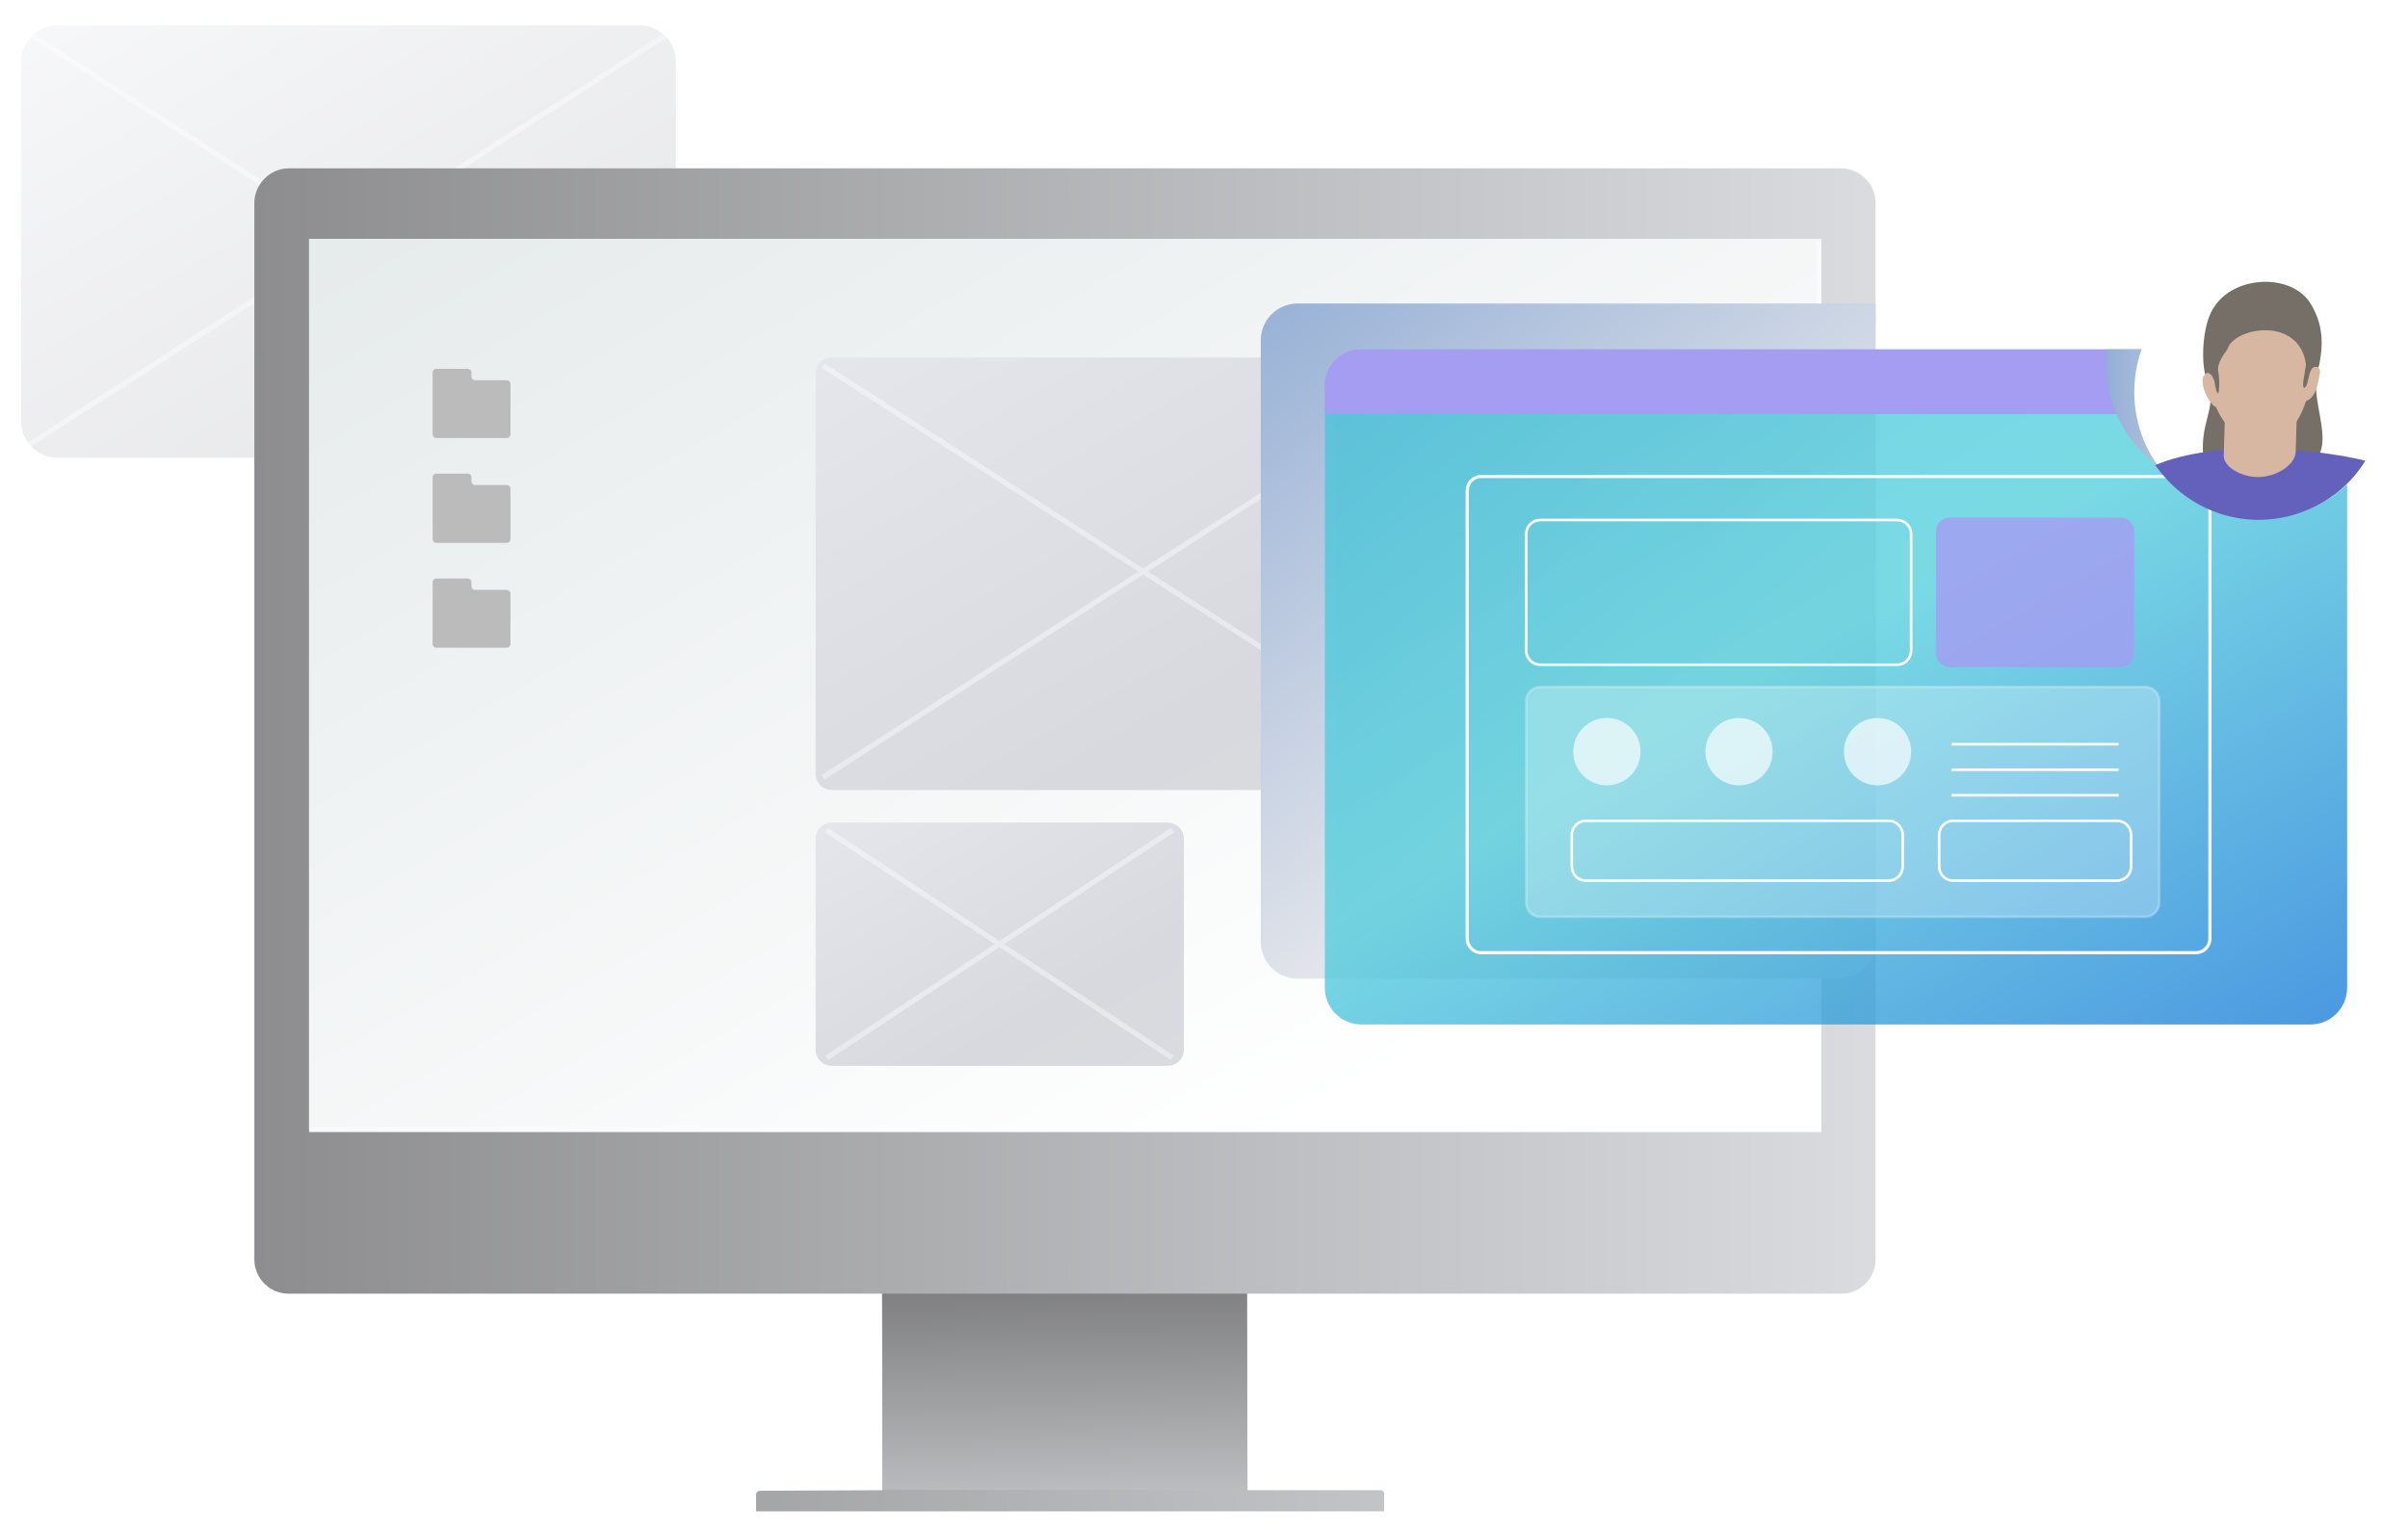
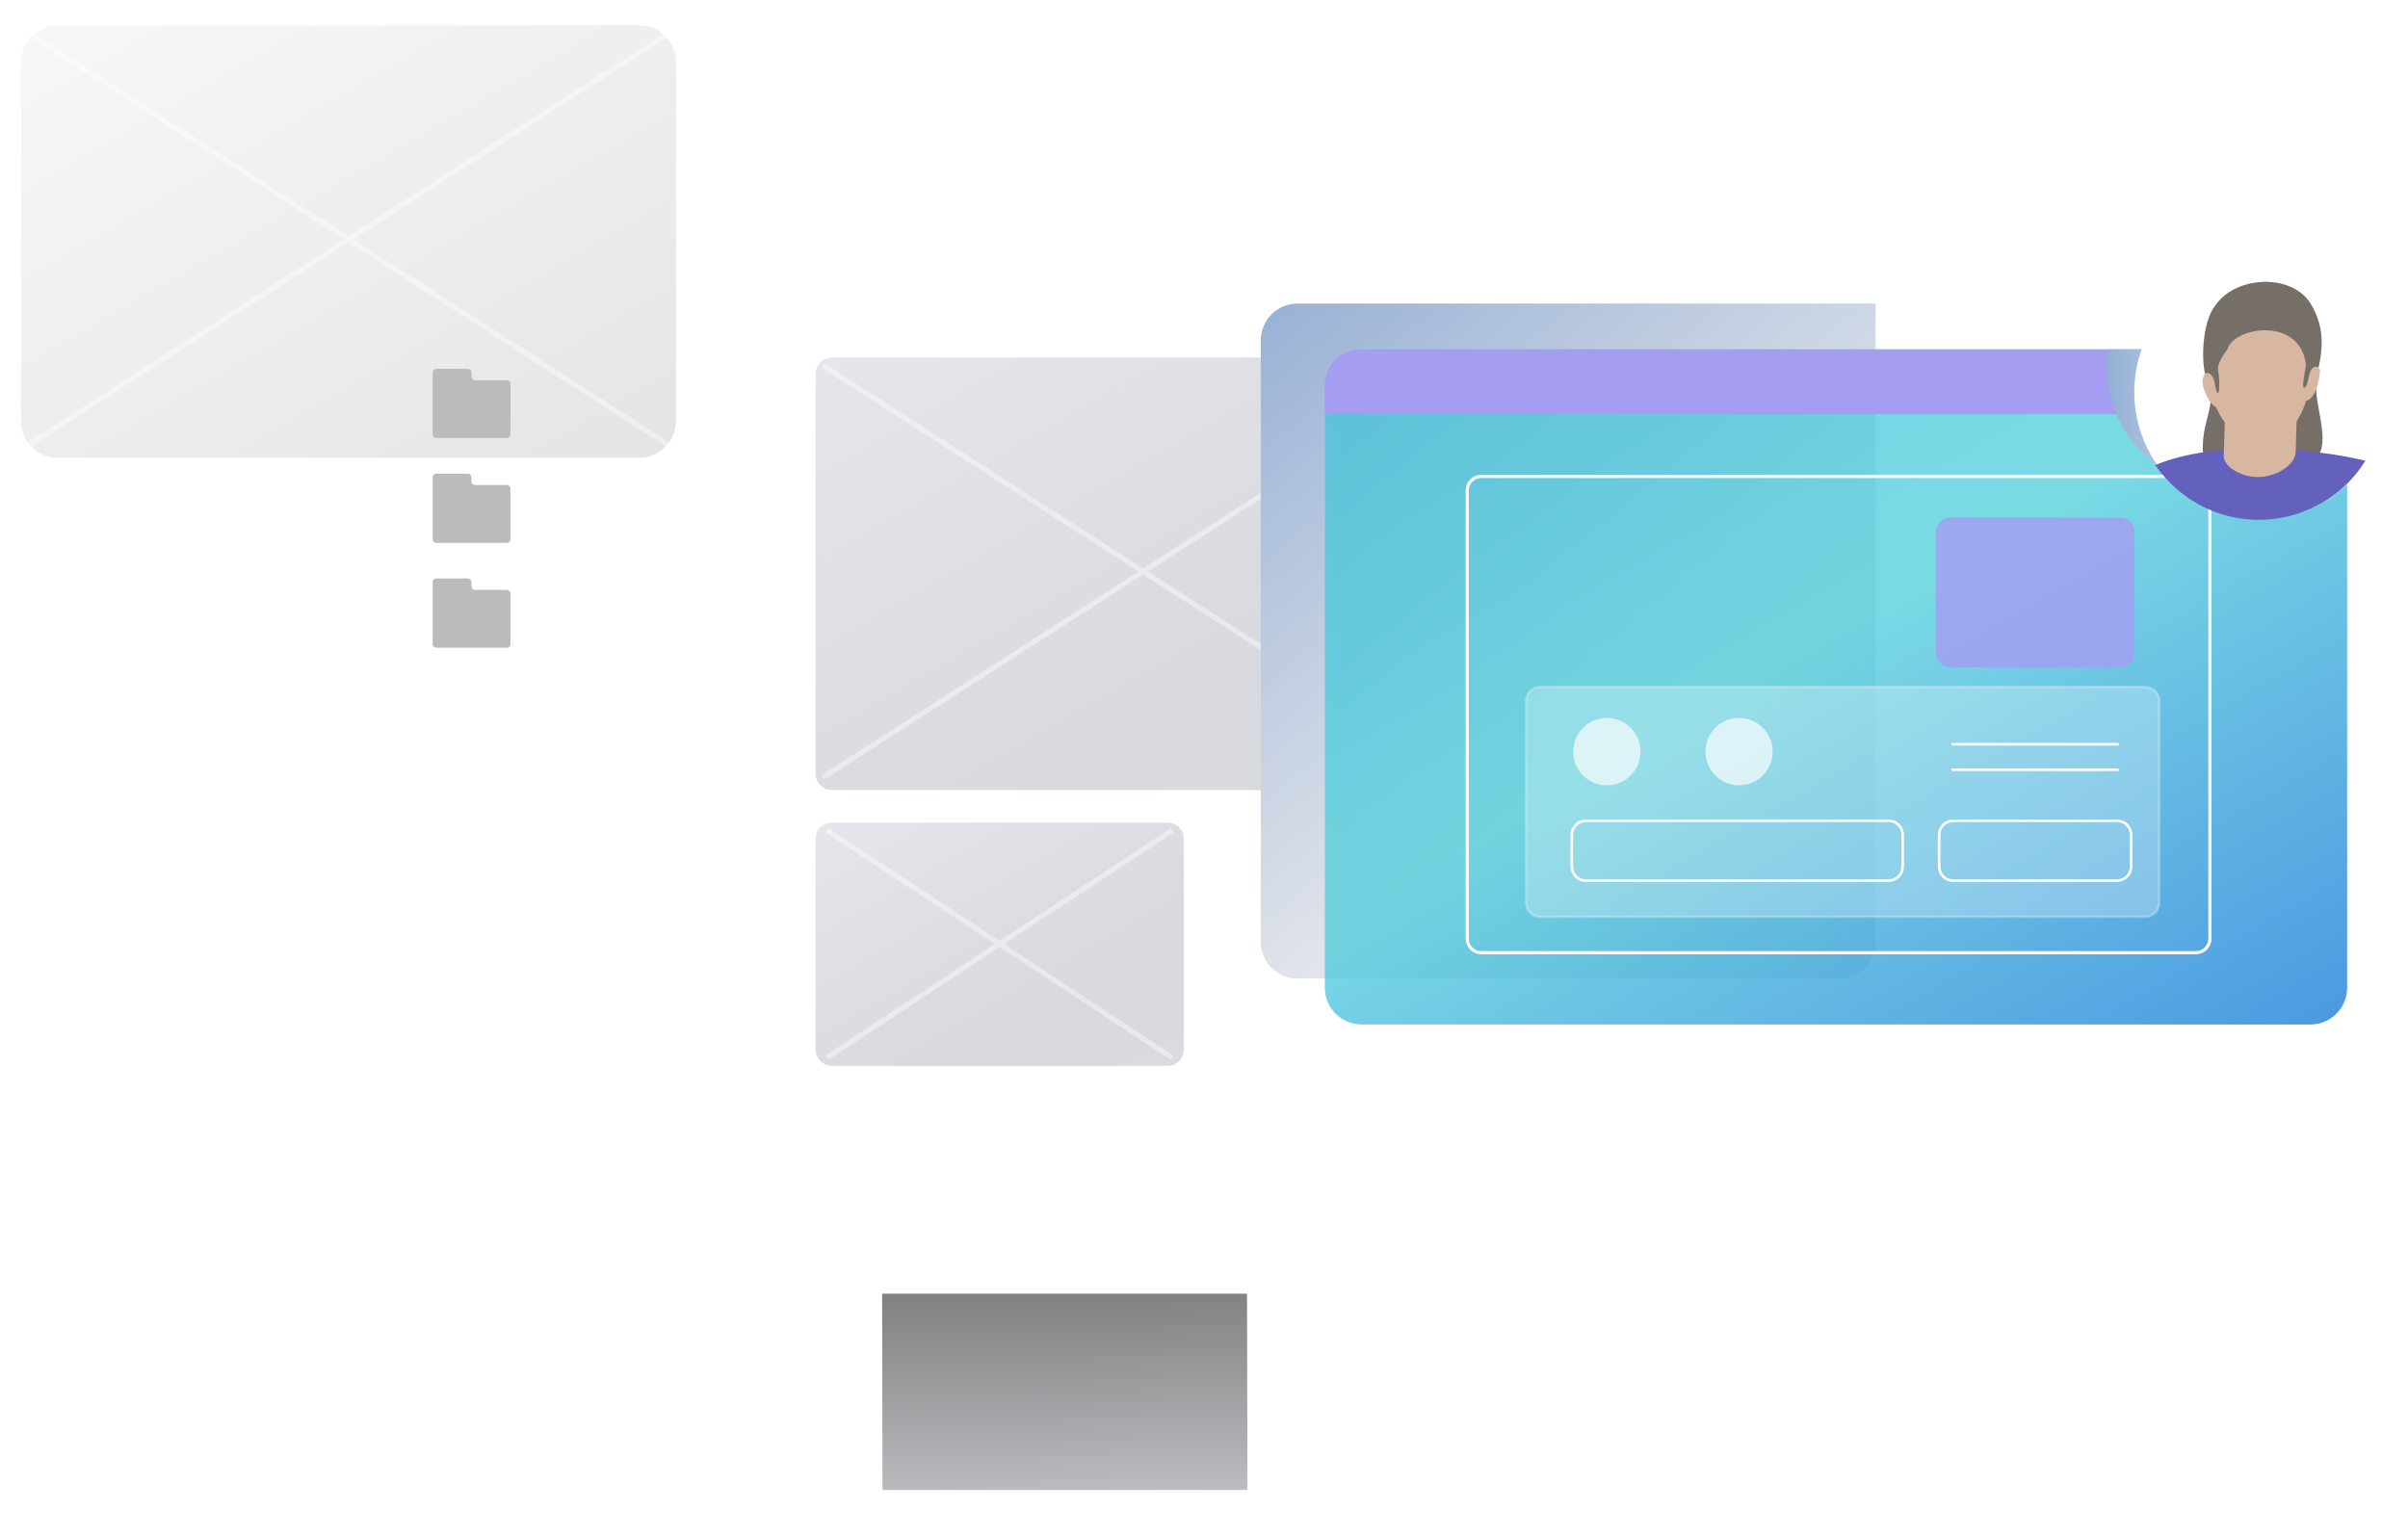
<svg xmlns="http://www.w3.org/2000/svg" width="400" height="255" viewBox="0 0 400 255" fill="none">
  <path style="mix-blend-mode:multiply" d="M106.189 4.198H9.583C6.218 4.198 3.49 6.931 3.49 10.304V69.949C3.49 73.321 6.218 76.055 9.583 76.055H106.189C109.555 76.055 112.283 73.321 112.283 69.949V10.304C112.283 6.931 109.555 4.198 106.189 4.198Z" fill="url(#paint0_linear_181_615)" fill-opacity="0.3" />
  <path opacity="0.4" d="M4.717 73.963L111.096 5.54M111.096 73.963L4.717 5.54" stroke="white" stroke-width="0.871" stroke-miterlimit="10" />
-   <path d="M310.569 30.525C310.153 29.909 309.622 29.377 309.007 28.96C308.085 28.334 306.975 27.968 305.785 27.968H48.027C46.836 27.968 45.726 28.335 44.805 28.96C44.19 29.377 43.659 29.909 43.243 30.525C42.619 31.449 42.253 32.561 42.253 33.754V209.267C42.253 209.657 42.293 210.039 42.369 210.408C42.432 210.717 42.533 211.009 42.643 211.296C42.665 211.353 42.674 211.416 42.698 211.472C42.805 211.728 42.947 211.964 43.09 212.199C43.137 212.276 43.17 212.363 43.221 212.438C43.342 212.618 43.492 212.775 43.632 212.94C43.728 213.053 43.811 213.178 43.916 213.283C44.021 213.388 44.145 213.471 44.258 213.567C44.422 213.708 44.579 213.858 44.759 213.979C44.831 214.029 44.916 214.061 44.992 214.107C45.228 214.251 45.466 214.395 45.724 214.503C45.77 214.523 45.821 214.53 45.867 214.548C46.163 214.664 46.466 214.768 46.784 214.833C47.152 214.909 47.534 214.949 47.923 214.949H146.534L146.594 247.555C146.59 247.58 146.569 247.598 146.544 247.598L126.231 247.689C125.885 247.69 125.605 247.972 125.606 248.319L125.61 251.067L125.662 251.118L229.92 251.119L229.931 248.179C229.932 247.859 229.673 247.599 229.354 247.599L207.268 247.598L207.218 247.555L207.15 214.949H305.889C306.278 214.949 306.66 214.909 307.027 214.833C307.346 214.768 307.648 214.664 307.944 214.549C307.991 214.531 308.042 214.523 308.088 214.504C308.346 214.395 308.584 214.251 308.82 214.107C308.896 214.061 308.98 214.029 309.053 213.979C309.233 213.858 309.389 213.708 309.554 213.567C309.666 213.471 309.791 213.388 309.896 213.283C310.001 213.178 310.083 213.053 310.18 212.94C310.32 212.776 310.469 212.618 310.59 212.438C310.641 212.363 310.674 212.276 310.722 212.199C310.864 211.964 311.006 211.728 311.114 211.472C311.137 211.416 311.147 211.353 311.168 211.297C311.279 211.009 311.38 210.717 311.443 210.408C311.518 210.04 311.558 209.657 311.558 209.267V33.754C311.558 32.56 311.193 31.449 310.569 30.525ZM51.345 187.631V39.73C51.345 39.701 51.368 39.678 51.396 39.678H302.484C302.512 39.678 302.535 39.701 302.535 39.73L302.466 187.631C302.466 187.66 302.443 187.683 302.415 187.683H51.396C51.368 187.683 51.345 187.66 51.345 187.631Z" fill="url(#paint1_linear_181_615)" />
-   <path d="M302.535 39.678H51.345V188.064H302.535V39.678Z" fill="url(#paint2_linear_181_615)" />
  <path d="M78.921 63.174H84.187C84.523 63.174 84.795 63.447 84.795 63.783V72.174C84.795 72.51 84.523 72.783 84.187 72.783H72.473C72.137 72.783 71.865 72.51 71.865 72.174V61.889C71.865 61.552 72.137 61.28 72.473 61.28H77.706C78.041 61.28 78.313 61.552 78.313 61.889V62.565C78.313 62.902 78.585 63.174 78.921 63.174ZM78.313 79.983V79.306C78.313 78.97 78.041 78.697 77.706 78.697H72.473C72.137 78.697 71.865 78.97 71.865 79.306V89.591C71.865 89.928 72.137 90.2 72.473 90.2H84.187C84.523 90.2 84.795 89.928 84.795 89.591V81.201C84.795 80.865 84.523 80.592 84.187 80.592H78.921C78.585 80.592 78.313 80.319 78.313 79.983ZM78.313 97.401V96.724C78.313 96.388 78.041 96.115 77.706 96.115H72.473C72.137 96.115 71.865 96.388 71.865 96.724V107.009C71.865 107.345 72.137 107.618 72.473 107.618H84.187C84.523 107.618 84.795 107.345 84.795 107.009V98.618C84.795 98.282 84.523 98.01 84.187 98.01H78.921C78.585 98.01 78.313 97.737 78.313 97.401Z" fill="#BBBBBB" />
  <path style="mix-blend-mode:multiply" d="M241.595 59.402H138.159C136.679 59.402 135.48 60.604 135.48 62.086V128.575C135.48 130.057 136.679 131.259 138.159 131.259H241.595C243.074 131.259 244.273 130.057 244.273 128.575V62.086C244.273 60.604 243.074 59.402 241.595 59.402Z" fill="url(#paint3_linear_181_615)" />
  <path opacity="0.4" d="M136.708 129.167L243.087 60.744M243.087 129.167L136.708 60.744" stroke="white" stroke-width="0.871" stroke-miterlimit="10" />
  <path style="mix-blend-mode:multiply" d="M193.977 136.676H138.159C136.679 136.676 135.48 137.878 135.48 139.361V174.398C135.48 175.881 136.679 177.083 138.159 177.083H193.977C195.457 177.083 196.656 175.881 196.656 174.398V139.361C196.656 137.878 195.457 136.676 193.977 136.676Z" fill="url(#paint4_linear_181_615)" />
  <path opacity="0.4" d="M137.315 175.764L194.745 137.933M194.745 175.764L137.315 137.933" stroke="white" stroke-width="0.871" stroke-miterlimit="10" />
  <path d="M146.534 214.949H207.15L207.217 247.555L146.594 247.555L146.534 214.949Z" fill="url(#paint5_linear_181_615)" />
  <path opacity="0.4" d="M51.396 187.682H302.07V40.126" stroke="white" stroke-width="0.871" stroke-miterlimit="10" />
  <path style="mix-blend-mode:multiply" d="M215.527 50.431H311.558V156.489C311.558 159.859 308.828 162.595 305.465 162.595H215.527C212.164 162.595 209.434 159.859 209.434 156.489V56.538C209.434 53.167 212.164 50.431 215.527 50.431Z" fill="url(#paint6_linear_181_615)" />
  <g opacity="0.91" filter="url(#filter0_b_181_615)">
    <path d="M383.795 58.053H226.164C222.799 58.053 220.071 60.787 220.071 64.16V164.111C220.071 167.483 222.799 170.217 226.164 170.217H383.795C387.161 170.217 389.889 167.483 389.889 164.111V64.16C389.889 60.787 387.161 58.053 383.795 58.053Z" fill="white" fill-opacity="0.08" />
-     <path d="M226.164 58.924H383.795C386.678 58.924 389.018 61.266 389.018 64.16V164.111C389.018 167.004 386.678 169.347 383.795 169.347H226.164C223.282 169.347 220.942 167.004 220.942 164.111V64.16C220.942 61.266 223.282 58.924 226.164 58.924Z" stroke="white" stroke-opacity="0.08" stroke-width="1.741" />
+     <path d="M226.164 58.924C386.678 58.924 389.018 61.266 389.018 64.16V164.111C389.018 167.004 386.678 169.347 383.795 169.347H226.164C223.282 169.347 220.942 167.004 220.942 164.111V64.16C220.942 61.266 223.282 58.924 226.164 58.924Z" stroke="white" stroke-opacity="0.08" stroke-width="1.741" />
  </g>
  <path opacity="0.91" d="M383.795 58.053H226.164C222.799 58.053 220.071 60.787 220.071 64.16V164.111C220.071 167.483 222.799 170.217 226.164 170.217H383.795C387.161 170.217 389.889 167.483 389.889 164.111V64.16C389.889 60.787 387.161 58.053 383.795 58.053Z" fill="url(#paint7_linear_181_615)" fill-opacity="0.8" />
  <path d="M225.982 58.053H383.978C387.24 58.053 389.889 60.707 389.889 63.977V68.814H220.071V63.977C220.071 60.707 222.72 58.053 225.982 58.053Z" fill="#A49DF2" />
  <path d="M364.761 79.158H246.055C244.765 79.158 243.72 80.206 243.72 81.498V155.95C243.72 157.242 244.765 158.29 246.055 158.29H364.761C366.05 158.29 367.096 157.242 367.096 155.95V81.498C367.096 80.206 366.05 79.158 364.761 79.158Z" stroke="white" stroke-width="0.522" stroke-miterlimit="10" />
-   <path d="M315.131 86.399H255.854C254.565 86.399 253.519 87.447 253.519 88.739V108.102C253.519 109.394 254.565 110.442 255.854 110.442H315.131C316.421 110.442 317.466 109.394 317.466 108.102V88.739C317.466 87.447 316.421 86.399 315.131 86.399Z" stroke="white" stroke-width="0.435" stroke-miterlimit="10" />
  <path opacity="0.26" d="M356.342 114.135H255.854C254.565 114.135 253.519 115.183 253.519 116.475V149.991C253.519 151.283 254.565 152.331 255.854 152.331H356.342C357.632 152.331 358.677 151.283 358.677 149.991V116.475C358.677 115.183 357.632 114.135 356.342 114.135Z" fill="white" stroke="white" stroke-width="0.435" stroke-miterlimit="10" />
  <path d="M351.665 136.373H324.451C323.161 136.373 322.116 137.421 322.116 138.713V143.979C322.116 145.271 323.161 146.319 324.451 146.319H351.665C352.954 146.319 354 145.271 354 143.979V138.713C354 137.421 352.954 136.373 351.665 136.373Z" stroke="white" stroke-width="0.435" stroke-miterlimit="10" />
  <path opacity="0.81" d="M352.197 85.997H323.918C322.628 85.997 321.583 87.045 321.583 88.337V108.504C321.583 109.796 322.628 110.844 323.918 110.844H352.197C353.487 110.844 354.532 109.796 354.532 108.504V88.337C354.532 87.045 353.487 85.997 352.197 85.997Z" fill="#A49DF2" />
  <path d="M313.724 136.373H263.431C262.141 136.373 261.096 137.421 261.096 138.713V143.979C261.096 145.271 262.141 146.319 263.431 146.319H313.724C315.014 146.319 316.059 145.271 316.059 143.979V138.713C316.059 137.421 315.014 136.373 313.724 136.373Z" stroke="white" stroke-width="0.435" stroke-miterlimit="10" />
  <path opacity="0.67" d="M266.921 130.483C270.006 130.483 272.507 127.976 272.507 124.885C272.507 121.793 270.006 119.287 266.921 119.287C263.836 119.287 261.335 121.793 261.335 124.885C261.335 127.976 263.836 130.483 266.921 130.483Z" fill="white" />
  <path opacity="0.67" d="M288.875 130.483C291.96 130.483 294.461 127.976 294.461 124.885C294.461 121.793 291.96 119.287 288.875 119.287C285.79 119.287 283.29 121.793 283.29 124.885C283.29 127.976 285.79 130.483 288.875 130.483Z" fill="white" />
-   <path opacity="0.67" d="M311.88 130.483C314.965 130.483 317.466 127.976 317.466 124.885C317.466 121.793 314.965 119.287 311.88 119.287C308.795 119.287 306.294 121.793 306.294 124.885C306.294 127.976 308.795 130.483 311.88 130.483Z" fill="white" />
  <path d="M324.178 123.655H351.938" stroke="white" stroke-width="0.435" stroke-miterlimit="10" />
  <path d="M324.178 127.894H351.938" stroke="white" stroke-width="0.435" stroke-miterlimit="10" />
-   <path d="M324.178 132.134H351.938" stroke="white" stroke-width="0.435" stroke-miterlimit="10" />
  <path style="mix-blend-mode:multiply" d="M349.996 58.053C349.907 58.841 349.85 59.639 349.85 60.45C349.85 72.064 359.247 81.479 370.839 81.479C382.431 81.479 391.828 72.064 391.828 60.45C391.828 59.639 391.772 58.841 391.682 58.053H349.996Z" fill="url(#paint8_linear_181_615)" />
  <path d="M375.521 86.171C387.113 86.171 396.51 76.756 396.51 65.142C396.51 53.528 387.113 44.113 375.521 44.113C363.929 44.113 354.532 53.528 354.532 65.142C354.532 76.756 363.929 86.171 375.521 86.171Z" fill="white" />
  <path d="M384.705 63.697C385.143 62.091 385.015 60.406 382.935 60.997C379.013 61.748 381.412 61.429 378.208 61.093C375.976 61.213 365.525 59.655 367.032 64.016C368.004 68.432 365.254 70.374 366.067 76.683C368.841 81.18 378.909 76.899 382.919 77.234C388.252 75.66 384.529 68.441 384.721 63.705H384.705V63.697Z" fill="#756F68" />
  <path d="M392.908 76.548C385.071 74.598 368.196 72.921 357.992 77.29C359.124 78.807 360.296 80.157 361.619 81.291C368.315 87.017 377.156 87.76 384.394 84.238C387.511 82.721 390.548 80.349 392.916 76.555L392.908 76.548Z" fill="#6361BC" />
  <path d="M369.567 70.11C369.511 71.796 369.455 73.848 369.392 75.685C369.328 77.562 372.349 79.319 375.219 79.255C378.312 79.191 381.269 77.154 381.341 75.102C381.397 73.401 381.461 71.276 381.517 69.383L369.567 70.102L369.567 70.11Z" fill="#D7B7A1" />
  <path d="M385.398 61.78C385.366 61.213 385.064 60.91 384.697 60.83C383.637 43.874 365.541 52.284 366.92 61.884C364.481 62.323 366.888 67.243 368.116 67.651C369.71 71.46 372.995 73.696 375.274 73.696C378.248 73.696 381.373 71.843 383.071 66.62C384.824 66.109 385.175 63.09 385.398 61.78Z" fill="#D7B7A1" />
  <path d="M367.893 50.87C365.98 53.37 365.589 59.288 366.306 62.187C366.912 61.564 367.59 62.411 367.853 63.393C368.586 67.841 368.889 63.584 368.435 61.428C368.387 60.222 369.344 58.984 370.029 57.994C371.018 54.384 381.971 52.443 383.055 60.55C382.919 61.843 382.242 64.383 382.784 64.439C383.708 64.079 383.246 60.23 385.151 61.053C386.052 57.019 385.845 53.753 383.804 50.423C380.751 45.454 371.392 45.663 367.893 50.87Z" fill="#756F68" />
  <defs>
    <filter id="filter0_b_181_615" x="215.271" y="53.253" width="179.417" height="121.764" filterUnits="userSpaceOnUse" color-interpolation-filters="sRGB">
      <feGaussianBlur stdDeviation="2.4" />
    </filter>
    <linearGradient id="paint0_linear_181_615" x1="85.895" y1="88.743" x2="29.696" y2="-8.386" gradientUnits="userSpaceOnUse">
      <stop stop-color="#A8A9AD" />
      <stop offset="0.292" stop-color="#BABBC0" />
      <stop offset="0.993" stop-color="#E4E6EB" />
    </linearGradient>
    <linearGradient id="paint1_linear_181_615" x1="42.253" y1="139.544" x2="311.558" y2="139.544" gradientUnits="userSpaceOnUse">
      <stop stop-color="#8D8D8F" />
      <stop offset="0.993" stop-color="#D9DBDE" />
    </linearGradient>
    <linearGradient id="paint2_linear_181_615" x1="218.925" y1="186.748" x2="110.474" y2="-0.689" gradientUnits="userSpaceOnUse">
      <stop stop-color="white" />
      <stop offset="1" stop-color="#E5EAEB" />
    </linearGradient>
    <linearGradient id="paint3_linear_181_615" x1="218.51" y1="145.032" x2="161.058" y2="45.737" gradientUnits="userSpaceOnUse">
      <stop stop-color="#DADBDF" />
      <stop offset="0.292" stop-color="#D8D9DE" />
      <stop offset="0.993" stop-color="#E4E6EB" />
    </linearGradient>
    <linearGradient id="paint4_linear_181_615" x1="182.169" y1="184.827" x2="149.863" y2="128.992" gradientUnits="userSpaceOnUse">
      <stop stop-color="#DADBDF" />
      <stop offset="0.292" stop-color="#D8D9DE" />
      <stop offset="0.993" stop-color="#E4E6EB" />
    </linearGradient>
    <linearGradient id="paint5_linear_181_615" x1="176.447" y1="210.41" x2="177.69" y2="271.212" gradientUnits="userSpaceOnUse">
      <stop stop-color="#79797B" />
      <stop offset="0.993" stop-color="#E3E5E8" />
    </linearGradient>
    <linearGradient id="paint6_linear_181_615" x1="209.857" y1="43.419" x2="315.563" y2="170.502" gradientUnits="userSpaceOnUse">
      <stop stop-color="#93AED5" />
      <stop offset="0.271" stop-color="#B9C8DF" />
      <stop offset="0.602" stop-color="#E4E6EB" />
    </linearGradient>
    <linearGradient id="paint7_linear_181_615" x1="349.324" y1="191.108" x2="260.348" y2="37.329" gradientUnits="userSpaceOnUse">
      <stop stop-color="#0A74D6" />
      <stop offset="0.547" stop-color="#49CDDB" />
      <stop offset="1" stop-color="#3DC0D7" />
    </linearGradient>
    <linearGradient id="paint8_linear_181_615" x1="349.85" y1="69.766" x2="391.828" y2="69.766" gradientUnits="userSpaceOnUse">
      <stop stop-color="#93AED5" />
      <stop offset="0.271" stop-color="#B9C8DF" />
      <stop offset="0.602" stop-color="#E4E6EB" />
    </linearGradient>
  </defs>
</svg>